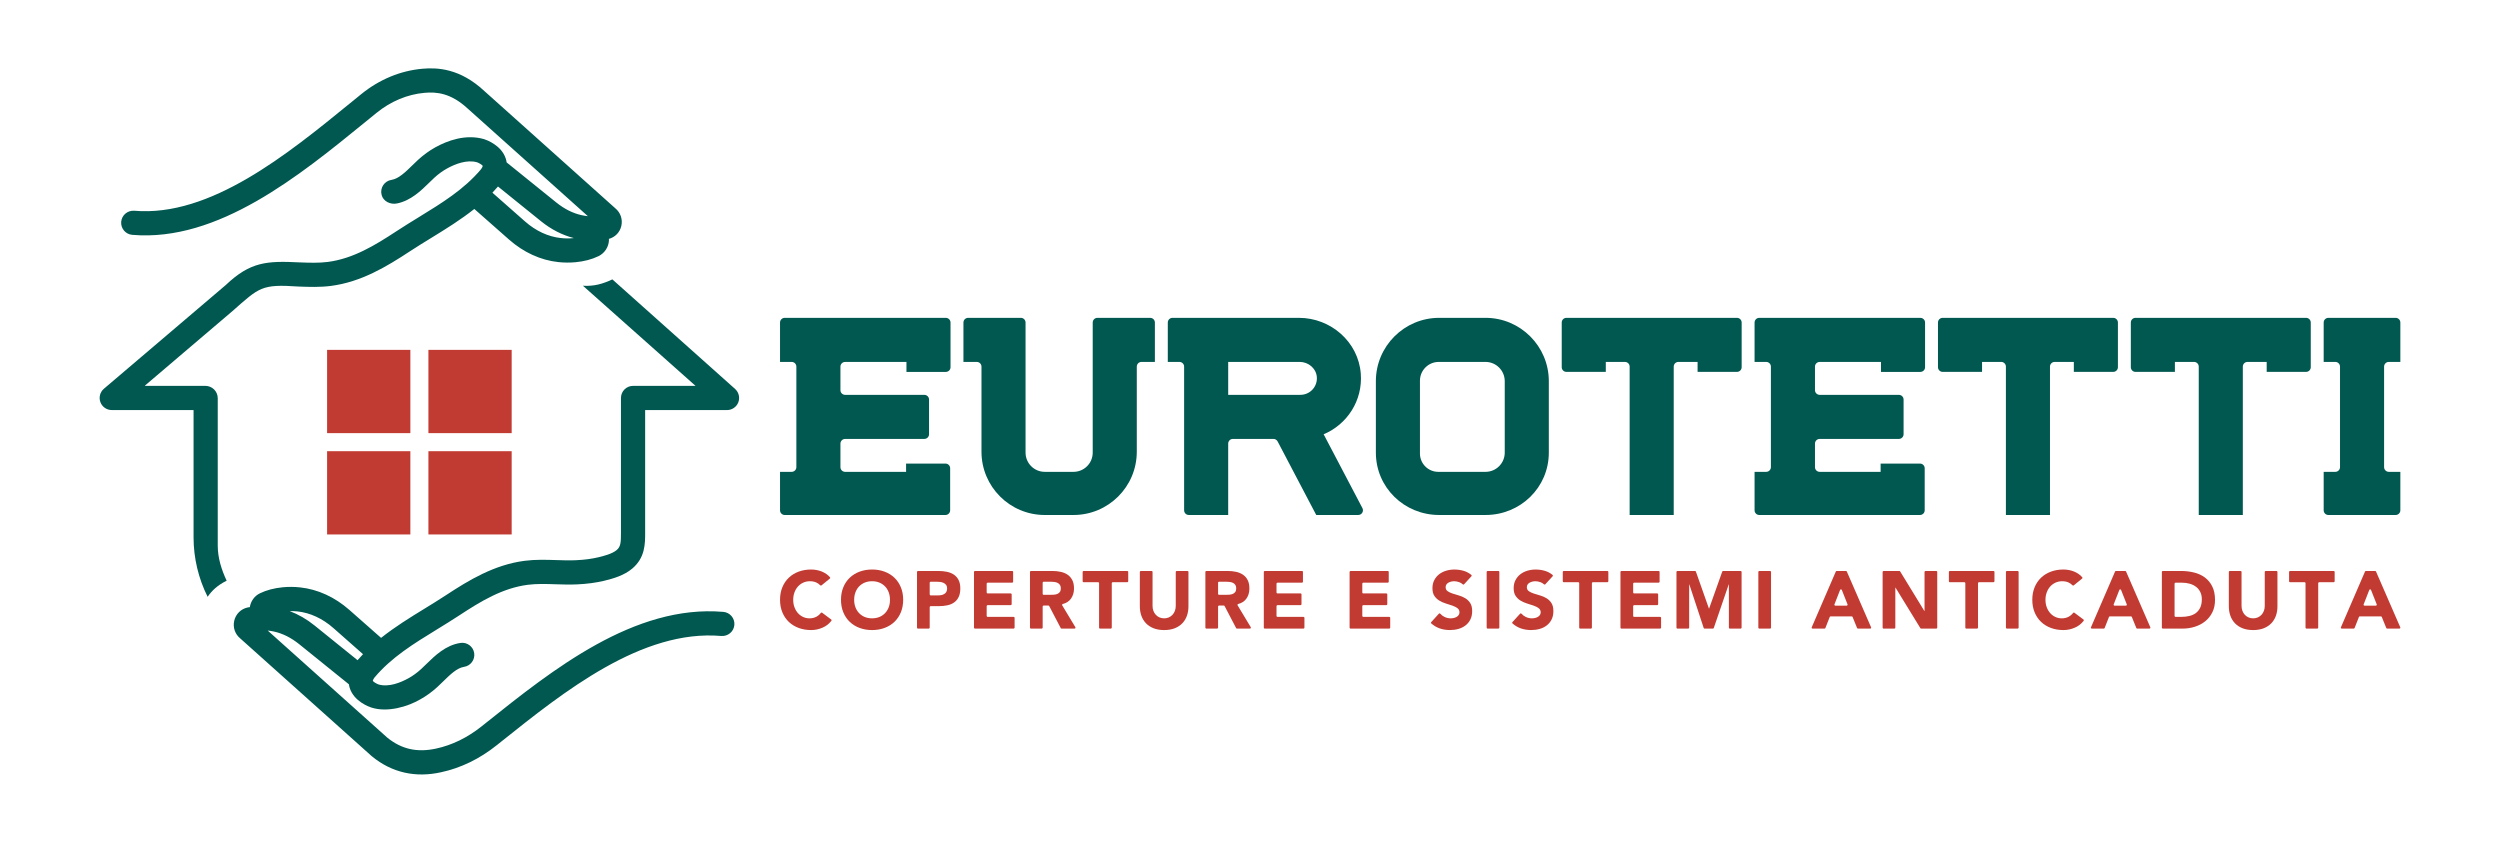
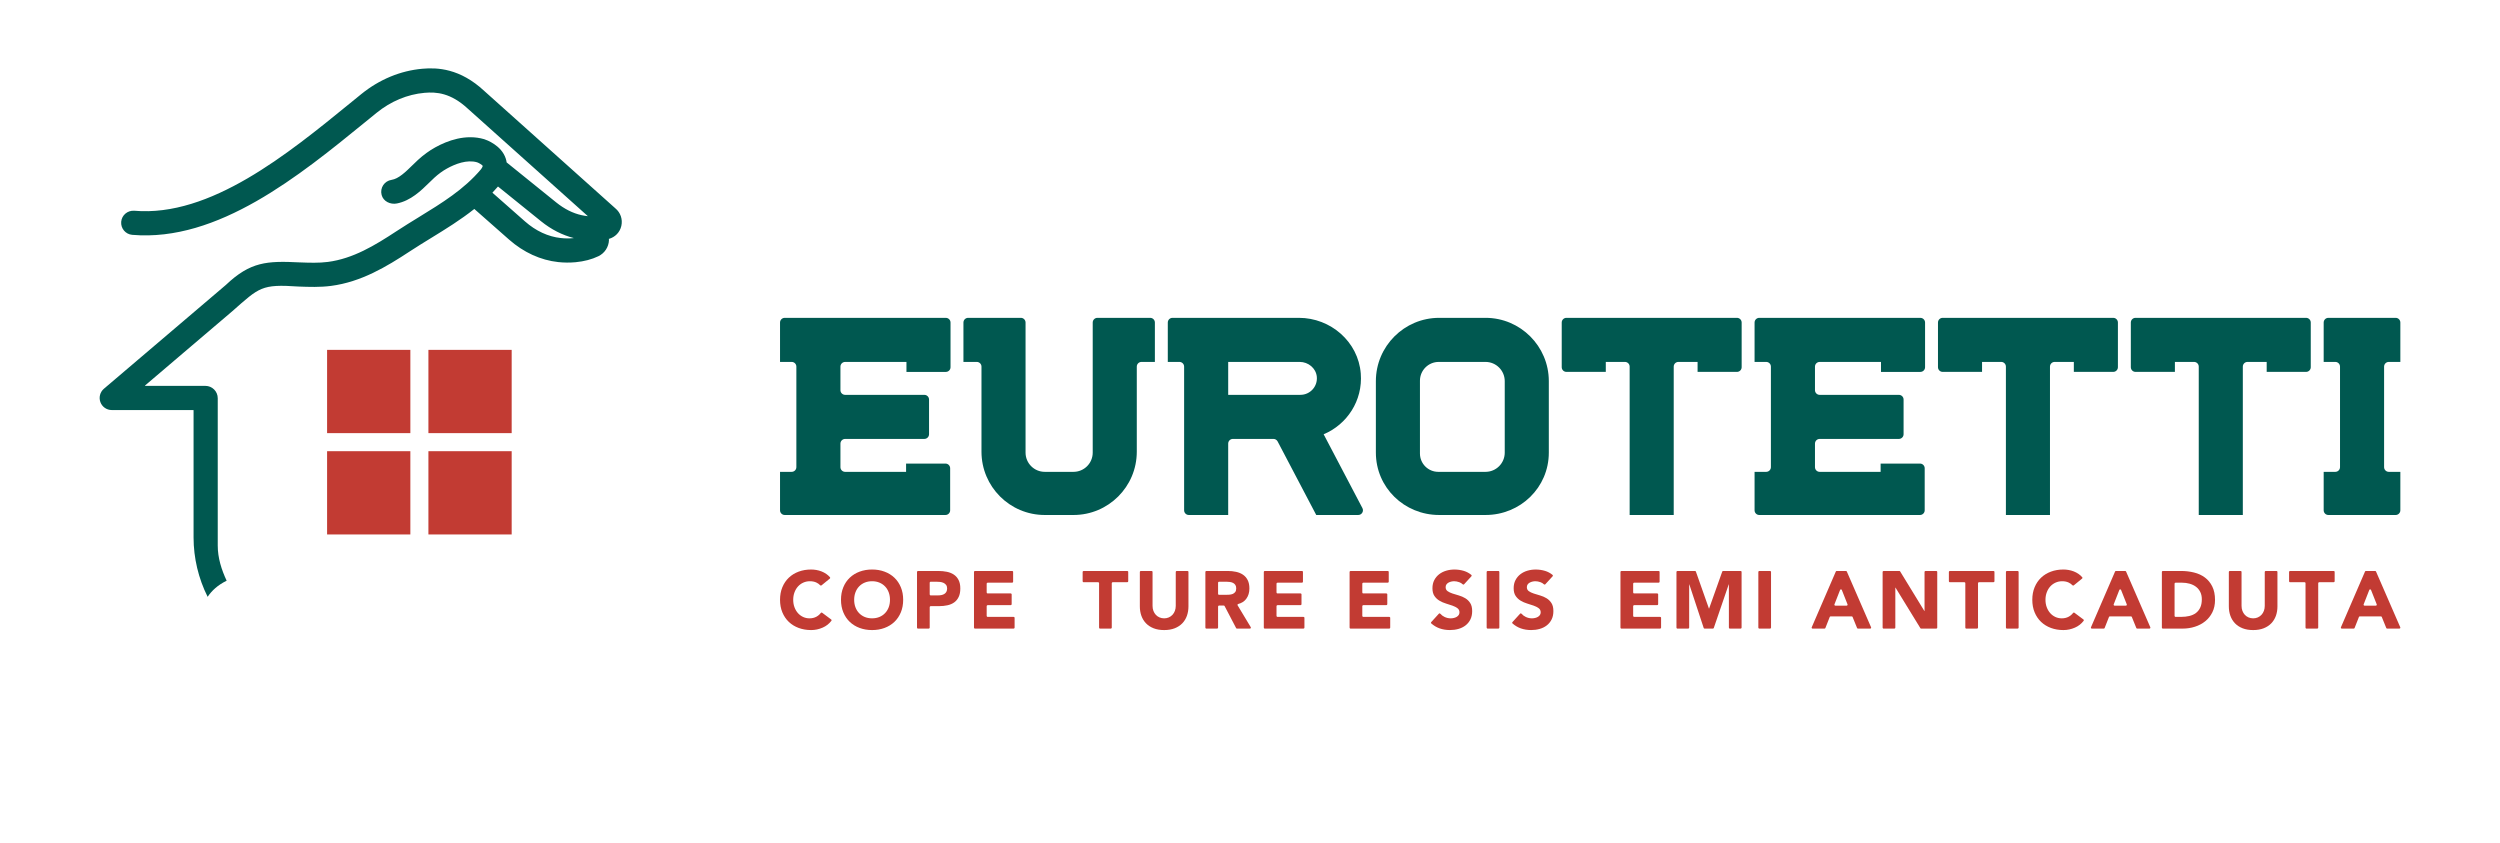
<svg xmlns="http://www.w3.org/2000/svg" id="Livello_1" viewBox="0 0 753.756 254.112">
  <defs>
    <style>      .st0 {        fill: #005850;      }      .st1 {        fill: #c23b33;      }    </style>
  </defs>
  <g>
    <g>
      <rect class="st1" x="98.62" y="105.486" width="25.105" height="25.105" />
      <rect class="st1" x="129.168" y="105.486" width="25.104" height="25.105" />
      <rect class="st1" x="98.62" y="136.036" width="25.104" height="25.104" />
      <rect class="st1" x="129.168" y="136.036" width="25.104" height="25.104" />
    </g>
    <g>
-       <path class="st0" d="M221.64,117.276l-37.013-33.043c-2.92,1.373-5.523,2.126-8.878,1.917l33.961,30.19h-18.843c-2.013,0-3.645,1.633-3.645,3.645l.001,40.587c.005,3.096-.101,4.27-1.307,5.281-1.402,1.177-4.129,1.834-5.439,2.15-2.035.491-4.269.785-6.835.902-1.93.09-3.88.027-5.945-.041-3.091-.101-6.283-.204-9.552.223-9.108,1.19-16.72,5.789-23.736,10.398-2.135,1.403-4.364,2.77-6.521,4.094-4.378,2.687-8.841,5.438-12.992,8.742l-9.572-8.44c-4.385-3.863-9.514-6.21-14.831-6.782-1.745-.192-3.503-.203-5.223-.041-2.587.247-4.904.858-6.887,1.813-1.671.806-2.771,2.378-3.064,4.18-.214.038-.445.055-.653.1-2.039.444-3.591,1.987-4.05,4.025-.45,1.997.244,4.014,1.815,5.305l39.551,35.417c.043.04.086.076.131.112,6.112,5.058,13.329,6.497,20.821,4.832,5.991-1.281,11.655-4.028,16.837-8.162l1.354-1.081c18.916-15.107,42.446-33.911,66.342-31.854,2.013.153,3.771-1.315,3.944-3.319.172-2.006-1.313-3.772-3.319-3.946-26.805-2.296-51.586,17.504-71.517,33.422l-1.351,1.079c-4.291,3.424-8.939,5.688-13.815,6.732-5.685,1.215-10.333.166-14.63-3.305l-36.073-32.303c.63.068,1.263.169,1.892.305,2.624.571,5.2,1.865,7.657,3.848l14.943,12.061c.06.402.142.781.247,1.112,1.308,4.101,5.9,5.694,6.517,5.892,4.905,1.587,11.064-.299,14.768-2.474,1.812-1.006,3.56-2.278,5.195-3.78.556-.509,1.119-1.06,1.695-1.623,2.046-2.003,4.161-4.074,6.282-4.389,1.992-.296,3.366-2.15,3.07-4.142-.297-1.992-2.157-3.368-4.141-3.069-4.461.663-7.705,3.838-10.311,6.39-.517.506-1.023,1.002-1.524,1.462-1.215,1.115-2.496,2.05-3.807,2.778-2.441,1.356-6.012,2.778-9.049,1.891-.715-.247-1.616-.842-1.74-1.092,0-.003.023-.328.513-1.006,5.121-6.088,11.76-10.163,18.786-14.475,2.204-1.353,4.482-2.75,6.711-4.215,6.57-4.316,13.094-8.27,20.678-9.26,2.681-.351,5.445-.264,8.37-.166,2.114.065,4.299.138,6.516.038,3.033-.139,5.718-.498,8.209-1.098,2.963-.715,6.033-1.652,8.416-3.651,3.924-3.291,3.918-7.499,3.913-10.88l-.001-36.929h24.688c1.509,0,2.862-.93,3.403-2.338.541-1.408.158-3.004-.963-4.015ZM107.809,199.055l-12.976-10.472c-2.38-1.921-4.89-3.353-7.485-4.327.783-.014,1.57.004,2.359.09,3.814.411,7.548,2.142,10.796,5.004l8.944,7.886c-.561.583-1.101,1.2-1.639,1.819Z" />
      <path class="st0" d="M52.521,108.744c5.843-4.973,11.686-9.946,17.529-14.919,8.161-7.184,8.734-8.209,19.973-7.43,3.171.12,6.447.239,9.784-.196,9.108-1.19,16.72-5.789,23.736-10.398,2.136-1.403,4.366-2.772,6.523-4.096,4.36-2.676,8.804-5.417,12.941-8.703l10.473,9.233c4.382,3.863,9.511,6.21,14.831,6.784,1.736.19,3.489.203,5.221.041,2.583-.245,4.9-.854,6.892-1.813,1.876-.907,3.095-2.762,3.18-4.846.005-.126-.032-.245-.035-.37,1.891-.525,3.33-1.986,3.766-3.925.448-1.995-.246-4.011-1.816-5.302l-39.497-35.365c-7.347-6.849-14.176-7.108-18.673-6.711-6.604.582-12.974,3.226-18.42,7.642l-3.447,2.805c-18.764,15.297-42.108,34.333-64.998,32.366-2.007-.147-3.772,1.315-3.944,3.319-.172,2.006,1.313,3.772,3.319,3.946,25.83,2.218,50.446-17.852,70.23-33.98l3.431-2.792c4.314-3.5,9.318-5.59,14.471-6.044,3.581-.315,7.932.002,13.113,4.83l36.141,32.362c-.63-.066-1.263-.168-1.893-.304-2.622-.571-5.199-1.865-7.658-3.849l-14.943-12.061c-.06-.402-.142-.781-.248-1.111-1.307-4.101-5.9-5.692-6.516-5.89-5.583-1.636-11.113.443-14.766,2.473-1.806,1.001-3.554,2.273-5.198,3.78-.555.509-1.117,1.058-1.691,1.62-2.046,2.005-4.162,4.077-6.286,4.392-2.127.316-3.549,2.409-2.987,4.549.512,1.946,2.639,2.959,4.613,2.566,4.179-.832,7.262-3.85,9.76-6.297.517-.506,1.02-1,1.518-1.457,1.221-1.119,2.501-2.054,3.81-2.778,2.44-1.358,6.013-2.77,9.08-1.881.536.174,1.568.793,1.708,1.081,0,.003-.023.328-.513,1.006-5.12,6.088-11.758,10.162-18.784,14.473-2.204,1.353-4.483,2.751-6.713,4.216-6.57,4.316-13.094,8.27-20.679,9.262-2.73.356-5.564.25-8.565.139-9.81-.483-14.787-.222-22.193,6.8-12.258,10.433-24.516,20.865-36.773,31.298-1.163.99-1.585,2.601-1.058,4.036.528,1.433,1.894,2.386,3.421,2.386h24.593c.042,0,.076.034.076.076v38.34c0,6.187,1.471,12.366,4.242,17.896,1.229-1.849,3.072-3.562,5.732-4.858-1.568-3.359-2.685-6.882-2.685-10.599v-44.425c0-2.055-1.666-3.721-3.721-3.721h-18.124c-.071,0-.103-.088-.049-.134,2.922-2.487,5.844-4.974,8.766-7.461h0ZM150.142,56.23l12.975,10.472c3.109,2.509,6.435,4.187,9.888,5.072-.058.006-.105.022-.163.028-1.229.117-2.487.108-3.746-.03-3.817-.411-7.55-2.142-10.796-5.004l-9.838-8.673c.576-.596,1.128-1.229,1.679-1.864Z" />
    </g>
  </g>
  <g>
    <g>
      <path class="st0" d="M346.784,95.829h-15.911c-.783,0-1.417.635-1.417,1.417v39.217c0,3.203-2.596,5.799-5.799,5.799h-8.651c-3.203,0-5.799-2.596-5.799-5.799v-39.217c0-.783-.635-1.417-1.417-1.417h-15.895c-.783,0-1.417.635-1.417,1.417v11.872h4.023c.783,0,1.417.635,1.417,1.417v25.649c0,10.542,8.546,19.088,19.088,19.088h8.651c10.542,0,19.088-8.546,19.088-19.088v-25.649c0-.783.635-1.417,1.417-1.417h4.039v-11.872c0-.783-.635-1.417-1.417-1.417Z" />
      <path class="st0" d="M399.082,130.933c7.021-2.927,11.84-10.117,11.195-18.318-.753-9.568-9.065-16.786-18.663-16.786h-38.105c-.783,0-1.417.635-1.417,1.417v11.872h3.505c.783,0,1.417.635,1.417,1.417v43.32c0,.783.635,1.417,1.417,1.417h11.872v-21.522c0-.783.635-1.417,1.417-1.417h12.229c.527,0,1.01.292,1.255.758l11.647,22.179h12.666c1.066,0,1.75-1.133,1.255-2.076l-11.691-22.262ZM392.082,119.044h-21.778v-9.927h21.554c2.591,0,4.91,1.887,5.164,4.465.291,2.958-2.038,5.462-4.94,5.462Z" />
      <path class="st0" d="M447.881,95.83h-13.961c-10.527,0-19.091,8.563-19.091,19.091v21.54c0,10.527,8.563,18.81,19.091,18.81h13.964c10.525,0,19.088-8.282,19.088-18.807v-21.543c0-10.528-8.563-19.091-19.091-19.091h0ZM453.683,136.464c0,3.203-2.596,5.799-5.799,5.799h-14.245c-3.049,0-5.521-2.472-5.521-5.521v-21.954c0-3.131,2.538-5.669,5.669-5.669h14.094c3.204,0,5.802,2.598,5.802,5.802v21.543Z" />
      <path class="st0" d="M523.699,95.829h-51.419c-.783,0-1.417.635-1.417,1.417v13.463c0,.783.635,1.417,1.417,1.417h11.872v-3.009h5.775c.783,0,1.417.635,1.417,1.417v44.738h13.289v-44.738c0-.783.635-1.417,1.417-1.417h5.777v3.009h11.872c.783,0,1.417-.635,1.417-1.417v-13.463c0-.783-.635-1.417-1.417-1.417Z" />
      <path class="st0" d="M578.996,95.83h-48.572c-.783,0-1.417.635-1.417,1.417v11.872h3.507c.783,0,1.417.635,1.417,1.417v30.31c0,.783-.635,1.417-1.417,1.417h-3.507v11.591c0,.783.635,1.417,1.417,1.417h48.46c.783,0,1.417-.635,1.417-1.417v-12.668c0-.783-.635-1.417-1.417-1.417h-11.872v2.495h-18.375c-.783,0-1.417-.635-1.417-1.417v-7.094c0-.783.635-1.417,1.417-1.417h23.881c.783,0,1.417-.635,1.417-1.417v-10.454c0-.783-.635-1.417-1.417-1.417h-23.881c-.783,0-1.417-.635-1.417-1.417v-7.092c0-.783.635-1.417,1.417-1.417h18.487v3.009h11.872c.783,0,1.417-.635,1.417-1.417v-13.463c0-.783-.635-1.417-1.417-1.417Z" />
      <path class="st0" d="M720.227,109.118h3.484v-11.872c0-.783-.635-1.417-1.417-1.417h-20.283c-.783,0-1.417.635-1.417,1.417v11.872h3.51c.783,0,1.417.635,1.417,1.417v30.31c0,.783-.635,1.417-1.417,1.417h-3.51v11.592c0,.783.635,1.417,1.417,1.417h20.283c.783,0,1.417-.635,1.417-1.417v-11.592h-3.484c-.783,0-1.417-.635-1.417-1.417v-30.31c0-.783.635-1.417,1.417-1.417Z" />
      <path class="st0" d="M637.14,95.829h-51.419c-.783,0-1.417.635-1.417,1.417v13.463c0,.783.635,1.417,1.417,1.417h11.872v-3.009h5.775c.783,0,1.417.635,1.417,1.417v44.738h13.289v-44.738c0-.783.635-1.417,1.417-1.417h5.777v3.009h11.872c.783,0,1.417-.635,1.417-1.417v-13.463c0-.783-.635-1.417-1.417-1.417Z" />
      <path class="st0" d="M695.285,95.829h-51.419c-.783,0-1.417.635-1.417,1.417v13.463c0,.783.635,1.417,1.417,1.417h11.872v-3.009h5.775c.783,0,1.417.635,1.417,1.417v44.738h13.289v-44.738c0-.783.635-1.417,1.417-1.417h5.777v3.009h11.872c.783,0,1.417-.635,1.417-1.417v-13.463c0-.783-.635-1.417-1.417-1.417Z" />
      <path class="st0" d="M285.171,95.83h-48.572c-.783,0-1.417.635-1.417,1.417v11.872h3.507c.783,0,1.417.635,1.417,1.417v30.31c0,.783-.635,1.417-1.417,1.417h-3.507v11.591c0,.783.635,1.417,1.417,1.417h48.46c.783,0,1.417-.635,1.417-1.417v-12.668c0-.783-.635-1.417-1.417-1.417h-11.872v2.495h-18.375c-.783,0-1.417-.635-1.417-1.417v-7.094c0-.783.635-1.417,1.417-1.417h23.881c.783,0,1.417-.635,1.417-1.417v-10.454c0-.783-.635-1.417-1.417-1.417h-23.881c-.783,0-1.417-.635-1.417-1.417v-7.092c0-.783.635-1.417,1.417-1.417h18.487v3.009h11.872c.783,0,1.417-.635,1.417-1.417v-13.463c0-.783-.635-1.417-1.417-1.417Z" />
    </g>
    <g>
      <path class="st1" d="M247.873,184.735c-.125-.093-.296-.062-.391.062-.366.478-.809.861-1.333,1.142-.606.328-1.3.492-2.085.492-.688,0-1.328-.139-1.924-.416-.599-.278-1.117-.666-1.562-1.164-.442-.499-.789-1.088-1.041-1.77-.256-.678-.382-1.426-.382-2.246,0-.801.126-1.543.382-2.231.252-.688.606-1.281,1.054-1.779.451-.498.981-.887,1.596-1.164.615-.278,1.278-.42,2-.42.719,0,1.353.123,1.902.369.463.209.867.492,1.208.853.103.109.268.127.384.032l2.512-2.05c.124-.101.144-.292.038-.413-.329-.376-.69-.701-1.088-.975-.476-.328-.969-.59-1.483-.786-.517-.196-1.041-.338-1.571-.429-.533-.092-1.044-.132-1.533-.132-1.36,0-2.609.211-3.754.637-1.148.426-2.136,1.032-2.972,1.827-.833.795-1.483,1.754-1.95,2.884-.467,1.126-.697,2.388-.697,3.776,0,1.394.23,2.653.697,3.783.467,1.126,1.117,2.089,1.95,2.884.836.795,1.824,1.401,2.972,1.827,1.145.423,2.395.637,3.754.637,1.193,0,2.354-.243,3.483-.738,1.042-.451,1.918-1.133,2.624-2.044.097-.126.069-.312-.058-.407l-2.732-2.04v-0Z" />
      <path class="st1" d="M269.659,174.175c-.836-.795-1.827-1.404-2.972-1.827-1.142-.426-2.395-.64-3.754-.64-1.357,0-2.609.215-3.754.64-1.145.423-2.133,1.032-2.969,1.827s-1.486,1.751-1.95,2.884c-.467,1.126-.7,2.388-.7,3.776,0,1.391.233,2.653.7,3.78.464,1.129,1.114,2.089,1.95,2.884s1.824,1.404,2.969,1.827c1.145.426,2.398.64,3.754.64,1.36,0,2.612-.215,3.754-.64,1.145-.423,2.136-1.032,2.972-1.827.833-.795,1.483-1.754,1.95-2.884.467-1.126.7-2.388.7-3.78,0-1.388-.233-2.65-.7-3.776-.467-1.133-1.117-2.089-1.95-2.884ZM267.952,183.081c-.252.681-.618,1.268-1.092,1.767-.476.502-1.044.89-1.707,1.167-.663.275-1.401.413-2.221.413-.817,0-1.559-.139-2.221-.413-.663-.278-1.23-.666-1.704-1.167-.476-.498-.839-1.085-1.092-1.767-.256-.678-.382-1.426-.382-2.246,0-.801.126-1.543.382-2.231.252-.688.615-1.281,1.092-1.779.473-.502,1.041-.89,1.704-1.167.663-.278,1.404-.416,2.221-.416.82,0,1.559.139,2.221.416.662.278,1.23.666,1.707,1.167.473.498.839,1.092,1.092,1.779s.379,1.429.379,2.231c0,.82-.126,1.568-.379,2.246Z" />
      <path class="st1" d="M287.583,173.242c-.596-.401-1.297-.681-2.098-.845-.801-.164-1.653-.246-2.552-.246h-6.168c-.157,0-.284.127-.284.284v16.807c0,.157.127.284.284.284h3.26c.157,0,.284-.127.284-.284v-6.207c0-.157.127-.284.284-.284h2.515c.915,0,1.767-.085,2.552-.259.782-.17,1.464-.461,2.035-.871.571-.407,1.022-.956,1.35-1.644.328-.685.492-1.536.492-2.552,0-1.029-.177-1.887-.53-2.565-.35-.675-.823-1.218-1.423-1.618l0-0ZM285.328,178.444c-.155.268-.36.483-.615.637-.252.155-.54.265-.858.331s-.65.098-.994.098h-2.269c-.157,0-.284-.127-.284-.284v-3.556c0-.157.127-.284.284-.284h1.679c.36,0,.735.022,1.129.063.391.041.748.136,1.066.284.319.148.58.353.786.625.205.268.309.625.309,1.066,0,.41-.079.748-.233,1.019Z" />
      <path class="st1" d="M305.619,185.991h-7.85c-.157,0-.284-.127-.284-.284v-2.966c0-.157.127-.284.284-.284h6.967c.157,0,.284-.127.284-.284v-2.97c0-.157-.127-.284-.284-.284h-6.967c-.157,0-.284-.127-.284-.284v-2.67c0-.157.127-.284.284-.284h7.409c.157,0,.284-.127.284-.284v-2.966c0-.157-.127-.284-.284-.284h-11.235c-.157,0-.284.127-.284.284v16.807c0,.157.127.284.284.284h11.677c.157,0,.284-.127.284-.284v-2.966c0-.157-.127-.284-.284-.284l-0.0 0Z" />
-       <path class="st1" d="M320.263,182.518c-.099-.164-.003-.369.182-.416,1.038-.265,1.844-.78,2.413-1.547.64-.861.959-1.902.959-3.13,0-1.016-.177-1.861-.53-2.54-.35-.678-.827-1.221-1.423-1.622-.596-.401-1.293-.688-2.085-.855-.795-.174-1.631-.259-2.514-.259h-6.44c-.157,0-.284.127-.284.284v16.807c0,.157.127.284.284.284h3.26c.157,0,.284-.127.284-.284v-6.38c0-.157.127-.284.284-.284h1.435c.106,0,.202.059.251.152l3.472,6.643c.049.094.146.152.251.152h3.917c.221,0,.357-.241.243-.43l-3.959-6.577 0-0ZM319.533,178.505c-.205.262-.461.454-.773.577-.309.123-.656.196-1.041.221-.385.025-.748.038-1.092.038h-1.975c-.157,0-.284-.127-.284-.284v-3.386c0-.157.127-.284.284-.284h2.218c.344,0,.697.025,1.057.076.36.047.678.142.956.281.278.139.508.341.688.603.18.262.268.612.268,1.054,0,.473-.101.842-.306,1.104Z" />
      <path class="st1" d="M339.877,172.151h-13.176c-.157,0-.284.127-.284.284v2.818c0,.157.127.284.284.284h4.389c.157,0,.284.127.284.284v13.422c0,.157.127.284.284.284h3.26c.157,0,.284-.127.284-.284v-13.422c0-.157.127-.284.284-.284h4.393c.157,0,.284-.127.284-.284v-2.818c0-.157-.127-.284-.284-.284h-0Z" />
      <path class="st1" d="M358.035,172.149h-3.26c-.157,0-.284.127-.284.284v10.244c0,.539-.088,1.038-.259,1.499-.174.454-.413.852-.723,1.189-.312.334-.681.596-1.107.786-.423.186-.89.281-1.398.281-.508,0-.978-.095-1.41-.281-.435-.189-.808-.451-1.117-.786-.312-.338-.552-.735-.726-1.189-.17-.461-.256-.959-.256-1.499v-10.244c0-.157-.127-.284-.284-.284h-3.263c-.157,0-.284.127-.284.284v10.393c0,1.029.158,1.978.467,2.846.312.868.773,1.618,1.388,2.256.612.637,1.376,1.139,2.294,1.499.915.36,1.978.539,3.19.539,1.196,0,2.249-.18,3.168-.539.915-.36,1.678-.861,2.294-1.499.612-.637,1.073-1.388,1.385-2.256.312-.868.467-1.817.467-2.846v-10.393c0-.157-.127-.284-.284-.284h-0Z" />
      <path class="st1" d="M373.145,182.518c-.099-.164-.003-.369.182-.416,1.038-.265,1.844-.78,2.413-1.547.64-.861.956-1.902.956-3.13,0-1.016-.177-1.861-.527-2.54s-.827-1.221-1.423-1.622c-.593-.401-1.29-.688-2.085-.855-.795-.174-1.631-.259-2.514-.259h-6.44c-.157,0-.284.127-.284.284v16.807c0,.157.127.284.284.284h3.26c.157,0,.284-.127.284-.284v-6.38c0-.157.127-.284.284-.284h1.435c.106,0,.202.059.251.152l3.472,6.643c.049.094.146.152.251.152h3.917c.221,0,.357-.241.243-.43l-3.959-6.577-0-0ZM372.415,178.505c-.205.262-.461.454-.773.577-.309.123-.656.196-1.041.221-.385.025-.748.038-1.092.038h-1.975c-.157,0-.284-.127-.284-.284v-3.386c0-.157.127-.284.284-.284h2.218c.344,0,.697.025,1.057.076.36.047.678.142.956.281s.508.341.688.603c.18.262.268.612.268,1.054,0,.473-.101.842-.306,1.104Z" />
      <path class="st1" d="M393.005,185.991h-7.85c-.157,0-.284-.127-.284-.284v-2.966c0-.157.127-.284.284-.284h6.967c.157,0,.284-.127.284-.284v-2.97c0-.157-.127-.284-.284-.284h-6.967c-.157,0-.284-.127-.284-.284v-2.67c0-.157.127-.284.284-.284h7.405c.157,0,.284-.127.284-.284v-2.966c0-.157-.127-.284-.284-.284h-11.235c-.157,0-.284.127-.284.284v16.807c0,.157.127.284.284.284h11.68c.157,0,.284-.127.284-.284v-2.966c0-.157-.127-.284-.284-.284v0Z" />
      <path class="st1" d="M418.87,185.991h-7.85c-.157,0-.284-.127-.284-.284v-2.966c0-.157.127-.284.284-.284h6.967c.157,0,.284-.127.284-.284v-2.97c0-.157-.127-.284-.284-.284h-6.967c-.157,0-.284-.127-.284-.284v-2.67c0-.157.127-.284.284-.284h7.405c.157,0,.284-.127.284-.284v-2.966c0-.157-.127-.284-.284-.284h-11.236c-.157,0-.284.127-.284.284v16.807c0,.157.127.284.284.284h11.68c.157,0,.284-.127.284-.284v-2.966c0-.157-.127-.284-.284-.284v0Z" />
      <path class="st1" d="M441.79,180.371c-.599-.36-1.24-.637-1.928-.836-.688-.192-1.328-.391-1.925-.587-.599-.199-1.095-.432-1.486-.713-.391-.278-.587-.678-.587-1.202,0-.325.079-.603.243-.833.164-.23.379-.413.64-.552.259-.139.539-.24.833-.309.293-.063.581-.098.858-.098.473,0,.978.095,1.511.284.421.148.772.361,1.055.641.118.117.303.125.415.002l2.212-2.419c.111-.121.099-.317-.028-.421-.676-.551-1.425-.954-2.245-1.203-.915-.275-1.865-.413-2.846-.413-.852,0-1.678.117-2.48.353-.805.237-1.508.593-2.12,1.066-.615.476-1.107,1.066-1.473,1.767-.369.704-.552,1.524-.552,2.455,0,.965.196,1.741.599,2.331.401.59.902,1.063,1.511,1.423.603.36,1.256.647,1.962.861.704.211,1.357.423,1.962.637.603.211,1.111.47,1.511.773.398.303.599.713.599,1.237,0,.312-.076.584-.233.811-.155.23-.363.416-.615.565s-.536.259-.858.331c-.319.073-.634.11-.943.11-.637,0-1.256-.142-1.855-.429-.497-.239-.922-.56-1.278-.964-.113-.128-.306-.139-.422-.013l-2.312,2.537c-.108.118-.098.308.023.412.773.671,1.6,1.161,2.481,1.475.965.344,2.013.514,3.142.514.899,0,1.751-.114,2.562-.344.811-.227,1.524-.581,2.136-1.057.612-.473,1.101-1.066,1.461-1.789.36-.719.539-1.562.539-2.527,0-1.016-.196-1.824-.59-2.429-.391-.606-.887-1.088-1.483-1.448v-0Z" />
      <rect class="st1" x="448.23" y="172.15" width="3.827" height="17.374" rx=".284" ry=".284" />
      <path class="st1" d="M466.279,180.371c-.599-.36-1.24-.637-1.928-.836-.688-.192-1.328-.391-1.924-.587-.599-.199-1.095-.432-1.486-.713-.391-.278-.59-.678-.59-1.202,0-.325.082-.603.243-.833.164-.23.379-.413.64-.552.262-.139.543-.24.836-.309.293-.063.581-.098.858-.098.473,0,.978.095,1.511.284.421.148.772.361,1.056.641.118.117.303.125.415.002l2.212-2.419c.111-.121.099-.317-.028-.421-.676-.551-1.425-.954-2.245-1.203-.915-.275-1.865-.413-2.846-.413-.852,0-1.678.117-2.48.353-.804.237-1.511.593-2.123,1.066-.612.476-1.107,1.066-1.473,1.767-.369.704-.552,1.524-.552,2.455,0,.965.199,1.741.603,2.331.401.59.902,1.063,1.508,1.423.606.36,1.259.647,1.962.861.704.211,1.36.423,1.965.637.603.211,1.111.47,1.511.773.398.303.599.713.599,1.237,0,.312-.076.584-.233.811-.155.23-.363.416-.615.565s-.536.259-.858.331c-.319.073-.634.11-.943.11-.641,0-1.259-.142-1.855-.429-.5-.239-.925-.56-1.281-.964-.113-.128-.307-.139-.422-.012l-2.309,2.537c-.107.118-.098.307.023.412.771.671,1.6,1.161,2.479,1.475.969.344,2.016.514,3.145.514.899,0,1.751-.114,2.562-.344.811-.227,1.524-.581,2.136-1.057.612-.473,1.101-1.066,1.461-1.789.36-.719.539-1.562.539-2.527,0-1.016-.196-1.824-.59-2.429-.391-.606-.887-1.088-1.483-1.448l-0-0Z" />
-       <path class="st1" d="M484.634,172.151h-13.173c-.157,0-.284.127-.284.284v2.818c0,.157.127.284.284.284h4.389c.157,0,.284.127.284.284v13.422c0,.157.127.284.284.284h3.26c.157,0,.284-.127.284-.284v-13.422c0-.157.127-.284.284-.284h4.389c.157,0,.284-.127.284-.284v-2.818c0-.157-.127-.284-.284-.284h-0Z" />
      <path class="st1" d="M500.536,185.991h-7.85c-.157,0-.284-.127-.284-.284v-2.966c0-.157.127-.284.284-.284h6.967c.157,0,.284-.127.284-.284v-2.97c0-.157-.127-.284-.284-.284h-6.967c-.157,0-.284-.127-.284-.284v-2.67c0-.157.127-.284.284-.284h7.405c.157,0,.284-.127.284-.284v-2.966c0-.157-.127-.284-.284-.284h-11.235c-.157,0-.284.127-.284.284v16.807c0,.157.127.284.284.284h11.68c.157,0,.284-.127.284-.284v-2.966c0-.157-.127-.284-.284-.284l-0.0 0Z" />
      <path class="st1" d="M524.806,172.15h-5.28c-.12,0-.227.076-.267.189l-3.962,11.15h-.047l-3.934-11.15c-.04-.113-.147-.189-.267-.189h-5.308c-.157,0-.284.127-.284.284v16.807c0,.157.127.284.284.284h3.263c.157,0,.284-.127.284-.284v-13.043h.047l4.331,13.132c.038.116.147.195.269.195h2.511c.121,0,.229-.077.268-.192l4.5-13.135h.051v13.043c0,.157.127.284.284.284h3.26c.157,0,.284-.127.284-.284v-16.807c0-.157-.127-.284-.284-.284h-0Z" />
      <rect class="st1" x="530.144" y="172.15" width="3.827" height="17.374" rx=".284" ry=".284" />
      <path class="st1" d="M556.819,172.319c-.045-.103-.147-.17-.26-.17h-2.795c-.113,0-.215.067-.26.171l-7.264,16.807c-.081.187.056.396.26.396h3.597c.117,0,.221-.071.264-.18l1.307-3.322c.043-.108.147-.18.264-.18h6.364c.115,0,.219.07.263.177l1.352,3.328c.043.107.147.177.263.177h3.699c.204,0,.341-.209.26-.397l-7.312-16.807h-0ZM556.769,182.604h-3.414c-.2,0-.337-.201-.264-.387l1.697-4.34c.094-.24.433-.241.528-.001l1.717,4.34c.074.186-.064.388-.264.388h0Z" />
      <path class="st1" d="M583.8,172.15h-3.263c-.157,0-.284.127-.284.284v11.79h-.05l-7.303-11.938c-.052-.084-.143-.136-.242-.136h-4.76c-.157,0-.284.127-.284.284v16.807c0,.157.127.284.284.284h3.263c.157,0,.284-.127.284-.284v-12.084h.047l7.501,12.232c.052.084.143.135.242.135h4.565c.157,0,.284-.127.284-.284v-16.807c0-.157-.127-.284-.284-.284Z" />
      <path class="st1" d="M601.049,172.151h-13.173c-.157,0-.284.127-.284.284v2.818c0,.157.127.284.284.284h4.389c.157,0,.284.127.284.284v13.422c0,.157.127.284.284.284h3.26c.157,0,.284-.127.284-.284v-13.422c0-.157.127-.284.284-.284h4.389c.157,0,.284-.127.284-.284v-2.818c0-.157-.127-.284-.284-.284h-0Z" />
      <rect class="st1" x="604.793" y="172.15" width="3.827" height="17.374" rx=".284" ry=".284" />
      <path class="st1" d="M625.435,184.736c-.125-.093-.296-.062-.391.062-.365.478-.813.86-1.334,1.141-.603.328-1.3.492-2.085.492-.688,0-1.328-.139-1.925-.416-.599-.278-1.12-.666-1.562-1.164-.439-.499-.789-1.088-1.041-1.77-.256-.678-.382-1.426-.382-2.246,0-.801.126-1.543.382-2.231.252-.688.606-1.281,1.054-1.779.451-.498.984-.887,1.596-1.164.615-.278,1.278-.42,2-.42.723,0,1.353.123,1.902.369.463.209.867.492,1.208.853.103.109.268.127.384.032l2.512-2.05c.124-.101.144-.292.038-.413-.329-.376-.69-.701-1.088-.975-.473-.328-.969-.59-1.483-.786-.514-.196-1.041-.338-1.571-.429-.53-.092-1.044-.132-1.536-.132-1.353,0-2.609.211-3.751.637-1.148.426-2.136,1.032-2.972,1.827-.833.795-1.483,1.754-1.95,2.884-.467,1.126-.697,2.388-.697,3.776,0,1.394.23,2.653.697,3.783.467,1.126,1.117,2.089,1.95,2.884.836.795,1.824,1.401,2.972,1.827,1.142.423,2.398.637,3.751.637,1.196,0,2.357-.243,3.486-.738,1.042-.451,1.915-1.133,2.621-2.044.097-.126.069-.312-.058-.407l-2.729-2.04v-0Z" />
      <path class="st1" d="M641.013,172.319c-.045-.103-.147-.17-.26-.17h-2.795c-.113,0-.215.067-.26.171l-7.264,16.807c-.081.187.056.396.26.396h3.597c.117,0,.221-.071.264-.18l1.307-3.322c.043-.108.147-.18.264-.18h6.364c.115,0,.219.07.263.177l1.352,3.328c.043.107.147.177.263.177h3.699c.204,0,.341-.209.26-.397l-7.313-16.807h-0ZM640.963,182.604h-3.414c-.2,0-.337-.201-.264-.387l1.697-4.34c.094-.24.433-.241.528-.001l1.717,4.34c.074.186-.064.388-.264.388h0Z" />
      <path class="st1" d="M664.791,174.124c-.934-.694-2.022-1.199-3.275-1.508-1.253-.312-2.571-.467-3.966-.467h-5.458c-.157,0-.284.127-.284.284v16.807c0,.157.127.284.284.284h5.979c1.29,0,2.524-.186,3.701-.565,1.18-.375,2.218-.928,3.12-1.656.899-.726,1.612-1.628,2.145-2.697.53-1.073.798-2.313.798-3.72,0-1.587-.274-2.937-.823-4.048-.546-1.114-1.287-2.016-2.221-2.713ZM663.381,183.179c-.319.678-.757,1.227-1.312,1.647-.558.416-1.215.713-1.975.893-.76.183-1.584.271-2.467.271h-1.704c-.157,0-.284-.127-.284-.284v-9.74c0-.157.127-.284.284-.284h1.975c.801,0,1.565.104,2.29.306.732.208,1.366.511,1.906.921.539.41.969.928,1.287,1.559.319.628.476,1.372.476,2.221,0,.981-.158,1.814-.476,2.489Z" />
      <path class="st1" d="M686.371,172.149h-3.26c-.157,0-.284.127-.284.284v10.244c0,.539-.085,1.038-.259,1.499-.17.454-.413.852-.723,1.189-.312.334-.678.596-1.104.786-.426.186-.893.281-1.398.281-.511,0-.978-.095-1.413-.281-.432-.189-.808-.451-1.114-.786-.312-.338-.555-.735-.726-1.189-.17-.461-.259-.959-.259-1.499v-10.244c0-.157-.127-.284-.284-.284h-3.263c-.157,0-.284.127-.284.284v10.393c0,1.029.158,1.978.47,2.846.312.868.773,1.618,1.385,2.256.615.637,1.379,1.139,2.297,1.499.915.36,1.978.539,3.19.539,1.196,0,2.249-.18,3.164-.539.918-.36,1.682-.861,2.294-1.499.612-.637,1.076-1.388,1.388-2.256.309-.868.464-1.817.464-2.846v-10.393c0-.157-.127-.284-.284-.284Z" />
      <path class="st1" d="M703.621,172.151h-13.173c-.157,0-.284.127-.284.284v2.818c0,.157.127.284.284.284h4.389c.157,0,.284.127.284.284v13.422c0,.157.127.284.284.284h3.26c.157,0,.284-.127.284-.284v-13.422c0-.157.127-.284.284-.284h4.389c.157,0,.284-.127.284-.284v-2.818c0-.157-.127-.284-.284-.284h-0Z" />
      <path class="st1" d="M723.686,189.126l-7.312-16.807c-.045-.103-.147-.17-.26-.17h-2.795c-.113,0-.215.067-.26.171l-7.264,16.807c-.081.187.056.396.26.396h3.597c.117,0,.221-.071.264-.18l1.307-3.322c.043-.108.147-.18.264-.18h6.364c.115,0,.219.07.263.177l1.352,3.328c.043.107.147.177.263.177h3.699c.204,0,.341-.209.26-.397ZM716.324,182.604h-3.414c-.2,0-.337-.201-.264-.387l1.697-4.34c.094-.24.433-.241.528-.001l1.717,4.34c.074.186-.064.388-.264.388h-0Z" />
    </g>
  </g>
</svg>